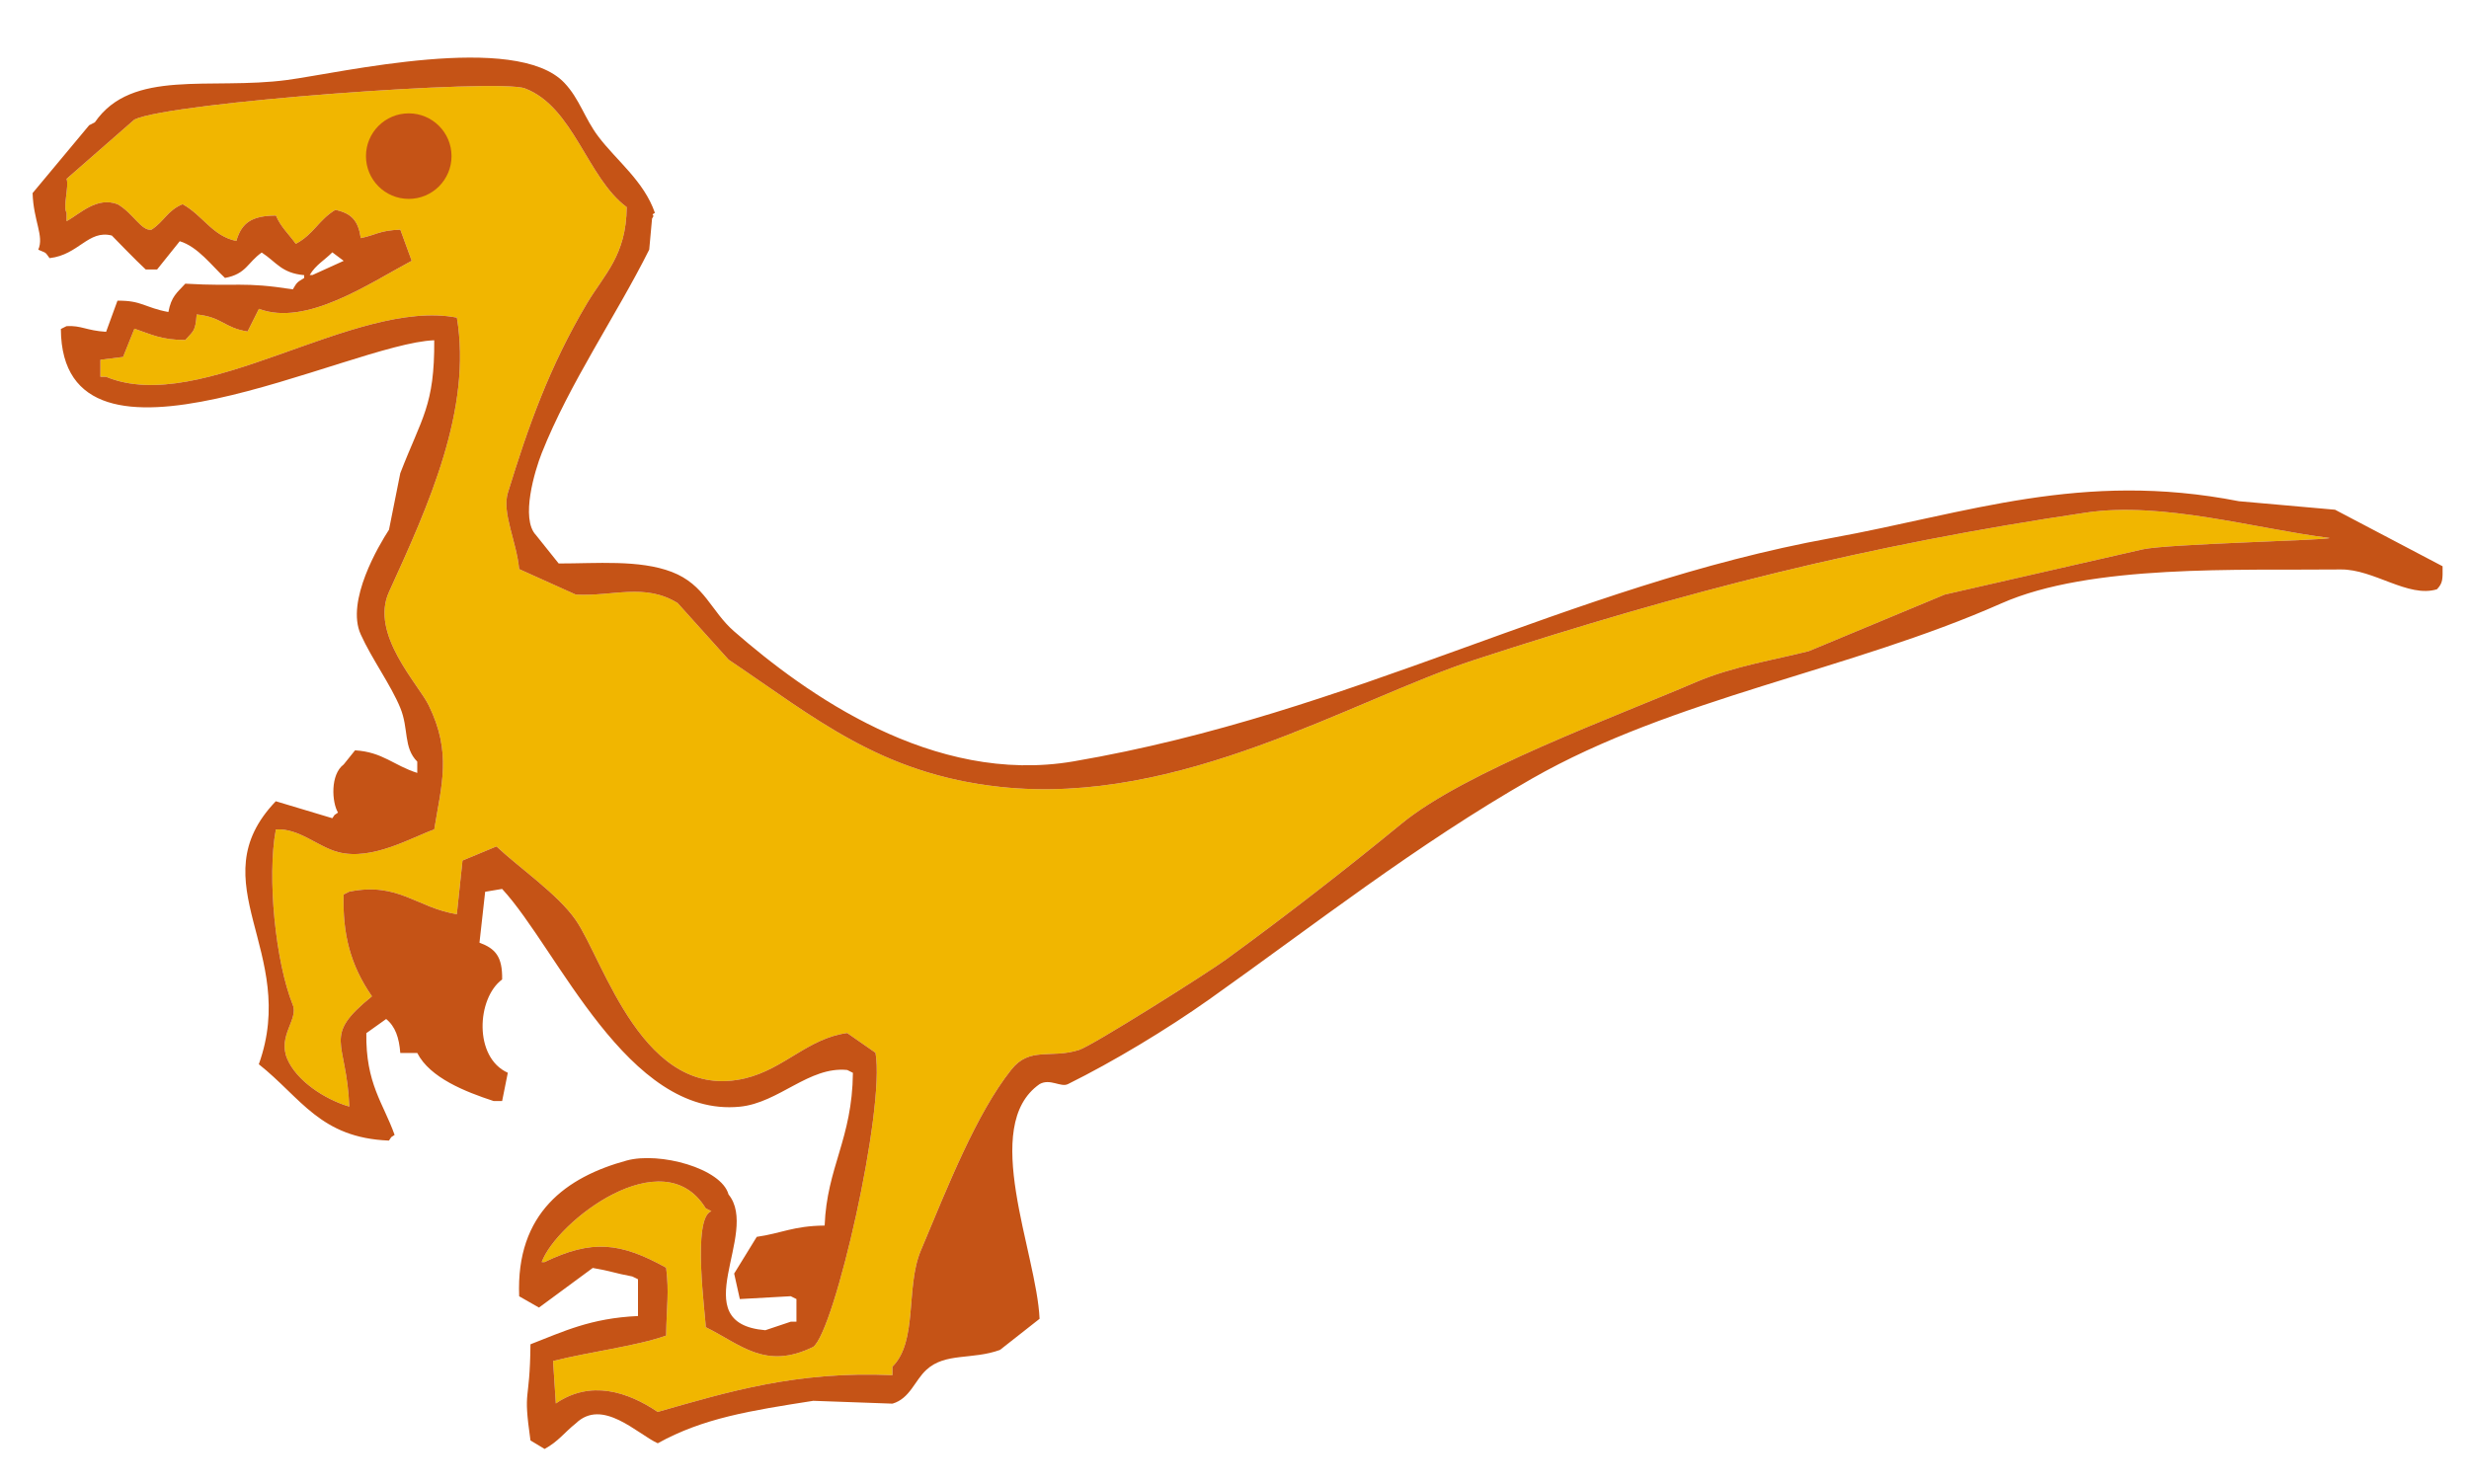
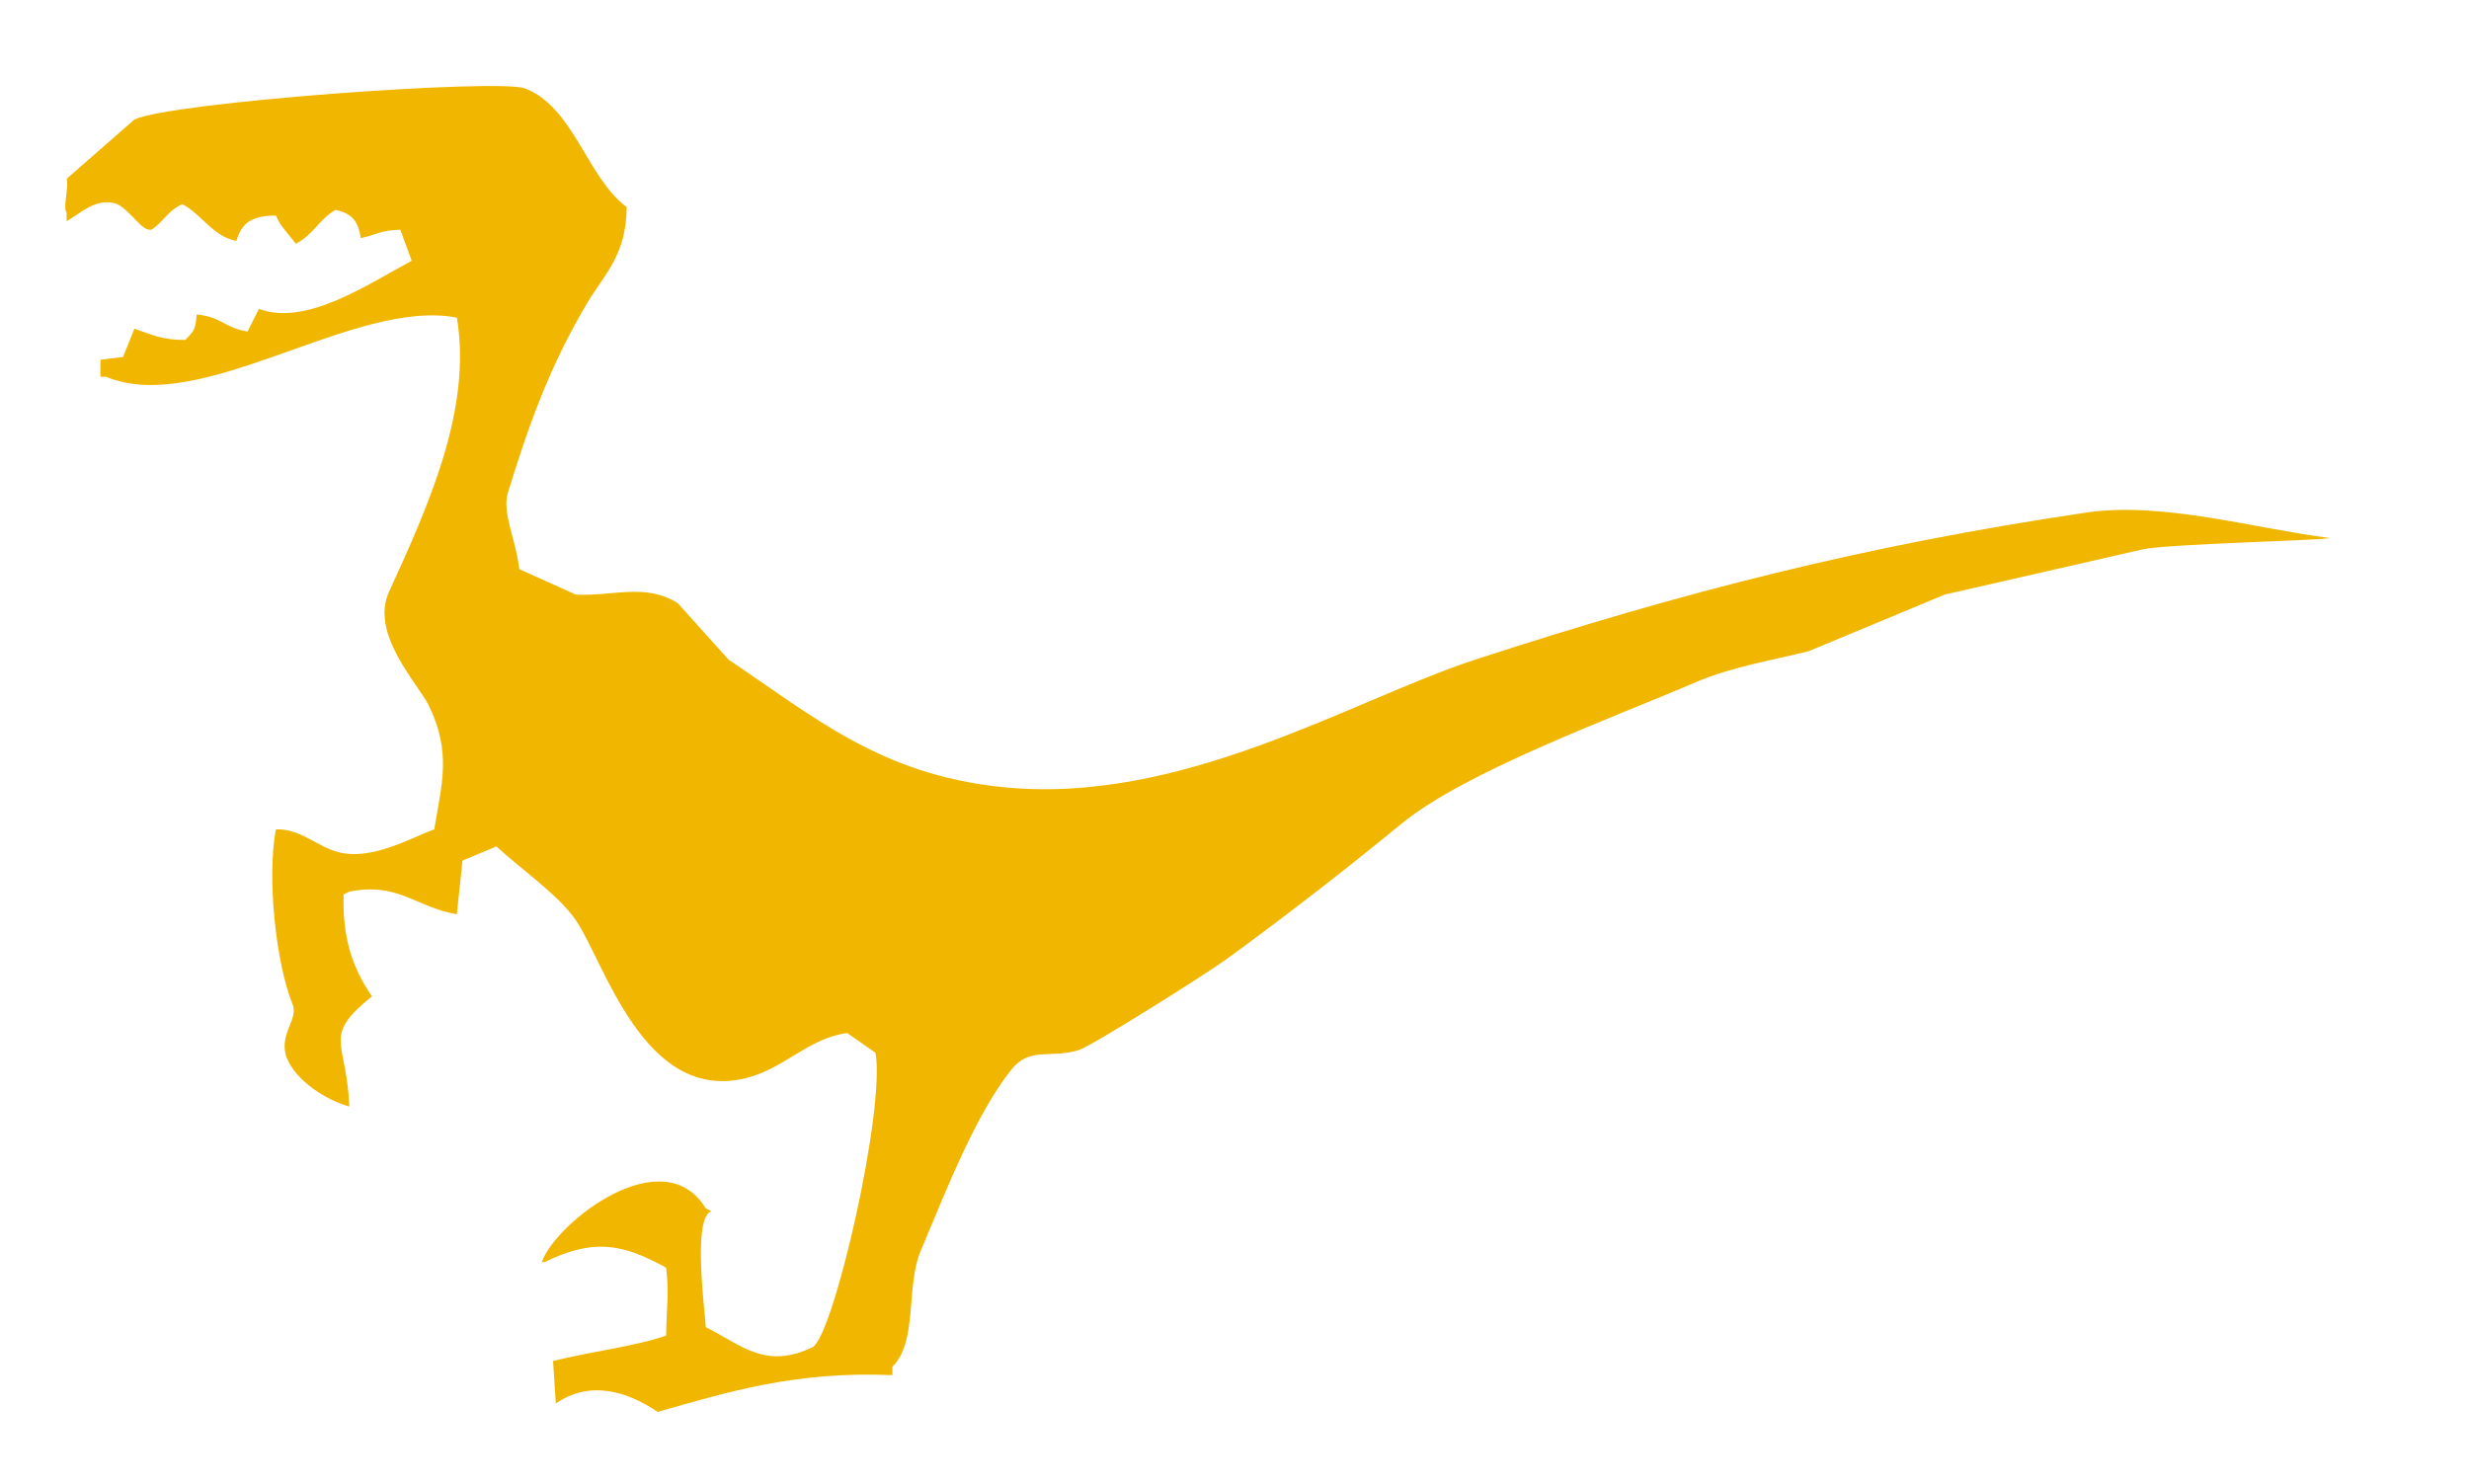
<svg xmlns="http://www.w3.org/2000/svg" version="1.1" id="レイヤー_1" x="0px" y="0px" viewBox="0 0 400 240.45" style="enable-background:new 0 0 400 240.45;" xml:space="preserve">
  <style type="text/css">
	.st0{fill-rule:evenodd;clip-rule:evenodd;fill:#F1B600;}
	.st1{fill-rule:evenodd;clip-rule:evenodd;fill:#C55316;}
</style>
  <path class="st0" d="M347.14,89.02c-10.69,2.44-21.38,4.88-32.08,7.33c-7.33,3.05-14.66,6.11-22,9.16  c-5.39,1.38-12.4,2.49-18.33,5.04c-13.18,5.66-37.36,14.46-47.66,22.92c-9.03,7.41-18.98,15.13-28.42,22  c-3.06,2.24-21.68,13.98-23.82,14.67c-4.62,1.47-7.97-0.61-11,3.21c-5.64,7.11-10.17,18.61-14.66,29.33  c-2.48,5.9-0.44,14.69-4.59,18.79c0,0.46,0,0.92,0,1.37c-15.62-0.69-26.74,2.74-38.03,5.96c-4.88-3.3-10.91-5.22-16.5-1.37  c-0.15-2.3-0.31-4.59-0.45-6.88c5.97-1.51,13.55-2.42,18.32-4.12c0.08-5.12,0.5-6.83,0-11c-7.44-4.13-12.04-4.6-19.7-0.91  c-0.15,0-0.31,0-0.46,0c2.36-6.5,19.67-19.99,26.57-8.72c0.31,0.16,0.61,0.31,0.92,0.47c-3.19,1.08-0.92,17-0.92,18.79  c5.73,2.84,9.67,6.99,17.42,3.2c3.48-2.6,11.7-38.52,10.09-47.66c-1.53-1.07-3.06-2.14-4.59-3.2c-6.34,0.85-10.15,5.79-16.49,7.33  c-16.54,4-22.91-19.04-27.5-25.66c-2.9-4.18-9.06-8.37-12.83-11.91c-1.83,0.76-3.67,1.53-5.5,2.29c-0.3,2.9-0.61,5.8-0.92,8.7  c-6.56-1.08-9.47-5.26-17.42-3.66c-0.31,0.15-0.61,0.31-0.92,0.46c-0.19,6.41,1.1,11.46,4.59,16.5c-8.17,6.64-4.1,6.97-3.67,17.87  c-4.01-1.17-8.61-4.23-10.08-7.79c-1.53-3.72,1.87-6.34,0.92-8.7c-2.79-6.94-4.19-20.67-2.74-28.42c3.74-0.24,6.74,2.78,10.08,3.67  c5.55,1.47,12.11-2.48,15.58-3.67c1.16-7.18,2.89-12.44-0.92-20.16c-1.68-3.41-9.53-11.52-6.41-18.33  c6.47-14.18,13.46-29.62,11-44.45C57.38,48.26,32.7,67.5,17.19,61.06c-0.31,0-0.61,0-0.92,0c0-0.92,0-1.83,0-2.76  c1.22-0.14,2.45-0.31,3.67-0.46c0.61-1.53,1.22-3.05,1.84-4.58c2.69,0.91,4.36,1.84,8.24,1.83c1.27-1.45,1.64-1.32,1.84-4.13  c4.18,0.42,4.37,2.14,8.25,2.76c0.61-1.22,1.22-2.45,1.84-3.67c7.67,2.9,17.83-4.11,24.75-7.79c-0.61-1.68-1.22-3.37-1.84-5.04  c-3.4,0.12-3.86,0.83-6.41,1.37c-0.41-2.79-1.45-4.02-4.12-4.58c-2.75,1.65-3.48,3.95-6.41,5.5c-1.15-1.6-2.47-2.77-3.21-4.58  c-3.84,0.02-5.56,1.11-6.42,4.12c-3.89-0.8-5.42-4.15-8.71-5.96c-2.47,1.02-2.99,2.81-5.04,4.13c-1.62,0.27-3.01-2.73-5.5-4.13  c-3.32-1.25-5.98,1.47-8.25,2.76c0-0.46,0-0.92,0-1.38c-0.64-0.9,0.42-4.24,0-5.49c3.66-3.21,7.33-6.41,11-9.62  c5.97-2.82,58.97-6.65,63.24-5.04c7.9,2.99,10.08,14.49,16.5,19.24c-0.06,7.82-3.61,10.87-6.42,15.58  c-6.11,10.27-9.56,20.05-12.83,30.71c-1,3.25,1.4,7.85,1.83,12.37c3.06,1.37,6.12,2.75,9.17,4.13c5.97,0.34,11.16-1.93,16.5,1.37  c2.75,3.06,5.5,6.11,8.25,9.17c14.01,9.42,24.59,18.51,43.99,20.62c29.23,3.17,56.97-14.09,76.99-20.62  c33.98-11.08,63.24-18.53,98.99-23.83c12.31-1.83,27.42,2.62,39.41,4.12C377.15,87.55,351.19,88.12,347.14,89.02z" />
  <g>
-     <path class="st1" d="M395.72,91.76c-5.81-3.05-11.61-6.11-17.42-9.16c-5.19-0.47-10.39-0.92-15.58-1.38   c-25.48-4.99-44.01,1.96-65.99,5.96c-42.75,7.77-77.29,28.41-122.81,36.2c-22.82,3.9-43.46-11.01-55-21.08   c-3.76-3.28-4.71-7.55-10.08-9.62c-5.27-2.02-12.24-1.36-18.33-1.37c-1.22-1.53-2.45-3.06-3.67-4.59   c-2.56-2.66-0.18-10.5,0.92-13.28c4.5-11.36,12.11-22.35,17.42-32.99c0.15-1.68,0.31-3.37,0.46-5.04c0.63-0.82-0.43-0.4,0.46-0.92   c-1.78-5.15-6.21-8.45-9.17-12.37c-2.22-2.93-3.04-6.11-5.5-8.7c-7.85-8.28-36.25-1.61-44.91-0.46   c-12.49,1.66-25.14-1.9-31.16,6.87c-0.31,0.16-0.61,0.31-0.91,0.46l-9.17,11c0.14,4.53,1.9,6.95,0.92,9.17   c1.36,0.61,1.03,0.27,1.83,1.37c4.73-0.53,6.26-4.64,10.09-3.66c0,0,4.03,4.17,5.49,5.5c0.61,0,1.22,0,1.84,0   c1.22-1.53,2.45-3.05,3.67-4.58c2.93,0.87,5.25,4.04,7.33,5.95c3.47-0.65,3.62-2.48,5.95-4.12c2.4,1.56,3.18,3.33,6.88,3.67   c0,0.15,0,0.31,0,0.46c-1.16,0.7-1.15,0.67-1.84,1.84c-8.18-1.28-8.84-0.42-17.42-0.92c-1.37,1.5-2.26,2.05-2.74,4.59   c-3.82-0.7-4.33-1.9-8.25-1.83c-0.61,1.68-1.23,3.37-1.84,5.04c-3.26-0.21-4-1.06-6.41-0.92c-0.31,0.15-0.61,0.31-0.92,0.46   c0.16,27.22,46.81,2.29,60.49,1.83c0.07,10.59-2.02,12.52-5.5,21.54c-0.61,3.05-1.22,6.11-1.83,9.16   c-1.63,2.5-7.03,11.57-4.58,16.96c1.8,3.99,4.89,8.2,6.41,11.91c1.4,3.4,0.47,6.43,2.75,8.71c0,0.62,0,1.23,0,1.83   c-3.86-1.23-5.6-3.39-10.08-3.66c-0.61,0.76-1.22,1.53-1.84,2.29c-2.2,1.63-1.92,6.14-0.92,7.8c-0.87,0.64-0.28,0.03-0.92,0.91   c-3.05-0.91-6.11-1.83-9.16-2.75c-12.64,13.2,3.8,24.37-2.75,42.62c6.86,5.44,9.93,11.93,21.08,12.37   c0.64-0.87,0.03-0.29,0.92-0.92c-1.84-5.17-4.7-8.31-4.58-16.49c1.07-0.76,2.14-1.53,3.21-2.29c1.48,1.2,2.1,3.02,2.29,5.5   c0.92,0,1.84,0,2.75,0c2.04,4.03,7.82,6.3,12.37,7.79c0.46,0,0.92,0,1.38,0c0.31-1.52,0.61-3.05,0.92-4.58   c-5.56-2.49-5.03-12.09-0.92-15.12c0.07-3.72-1.11-5.01-3.67-5.96c0.31-2.75,0.61-5.5,0.92-8.25c0.92-0.16,1.83-0.31,2.75-0.46   c9.05,9.8,20.29,37.08,38.5,35.29c6.36-0.63,11.21-6.58,17.41-5.95c0.31,0.15,0.61,0.31,0.92,0.46   c-0.11,10.75-4.22,15.27-4.58,24.75c-5.07,0.05-7.04,1.27-11,1.83c-1.22,1.98-2.44,3.97-3.66,5.95c0.31,1.38,0.61,2.76,0.92,4.13   c2.74-0.15,5.49-0.31,8.25-0.46c0.3,0.15,0.61,0.31,0.92,0.46c0,1.22,0,2.44,0,3.67c-0.31,0-0.61,0-0.92,0   c-1.38,0.46-2.75,0.92-4.12,1.38c-13.34-1.13-0.8-15.69-5.96-22c-1.15-4.24-11.17-6.95-16.5-5.5c-9.7,2.65-17.97,8.45-17.42,22   c1.07,0.61,2.14,1.22,3.21,1.83c2.91-2.14,5.81-4.28,8.71-6.42c3.02,0.51,3.5,0.84,6.41,1.38c0.31,0.15,0.61,0.3,0.92,0.45   c0,1.99,0,3.98,0,5.96c-7.7,0.35-12.1,2.52-17.42,4.58c-0.1,10.01-1.25,6.73,0,15.58c0.77,0.46,1.53,0.92,2.29,1.38   c2.24-1.22,3.22-2.69,5.04-4.13c4.33-4.2,9.97,1.7,13.29,3.21c7.36-4.08,14.95-5.28,25.2-6.88c4.28,0.16,8.56,0.3,12.83,0.46   c2.84-0.83,3.61-3.78,5.51-5.5c3.07-2.81,7.41-1.57,11.91-3.21c2.14-1.68,4.28-3.35,6.41-5.04c-0.47-10.75-9.7-31.27,0-38.03   c1.7-0.97,3.43,0.57,4.59,0c7.33-3.63,15.99-8.84,22.91-13.74c17.01-12.07,33.57-25.08,52.24-35.75   c22.97-13.12,51.41-17.49,76.07-28.41c14.47-6.41,38.54-5.32,55-5.5c5.35-0.06,10.91,4.65,15.58,3.21   C395.78,94.47,395.74,93.85,395.72,91.76z M347.14,89.02c-10.69,2.44-21.38,4.88-32.08,7.33c-7.33,3.05-14.66,6.11-22,9.16   c-5.39,1.38-12.4,2.49-18.33,5.04c-13.18,5.66-37.36,14.46-47.66,22.92c-9.03,7.41-18.98,15.13-28.42,22   c-3.06,2.24-21.68,13.98-23.82,14.67c-4.62,1.47-7.97-0.61-11,3.21c-5.64,7.11-10.17,18.61-14.66,29.33   c-2.48,5.9-0.44,14.69-4.59,18.79c0,0.46,0,0.92,0,1.37c-15.62-0.69-26.74,2.74-38.03,5.96c-4.88-3.3-10.91-5.22-16.5-1.37   c-0.15-2.3-0.31-4.59-0.45-6.88c5.97-1.51,13.55-2.42,18.32-4.12c0.08-5.12,0.5-6.83,0-11c-7.44-4.13-12.04-4.6-19.7-0.91   c-0.15,0-0.31,0-0.46,0c2.36-6.5,19.67-19.99,26.57-8.72c0.31,0.16,0.61,0.31,0.92,0.47c-3.19,1.08-0.92,17-0.92,18.79   c5.73,2.84,9.67,6.99,17.42,3.2c3.48-2.6,11.7-38.52,10.09-47.66c-1.53-1.07-3.06-2.14-4.59-3.2c-6.34,0.85-10.15,5.79-16.49,7.33   c-16.54,4-22.91-19.04-27.5-25.66c-2.9-4.18-9.06-8.37-12.83-11.91c-1.83,0.76-3.67,1.53-5.5,2.29c-0.3,2.9-0.61,5.8-0.92,8.7   c-6.56-1.08-9.47-5.26-17.42-3.66c-0.31,0.15-0.61,0.31-0.92,0.46c-0.19,6.41,1.1,11.46,4.59,16.5c-8.17,6.64-4.1,6.97-3.67,17.87   c-4.01-1.17-8.61-4.23-10.08-7.79c-1.53-3.72,1.87-6.34,0.92-8.7c-2.79-6.94-4.19-20.67-2.74-28.42c3.74-0.24,6.74,2.78,10.08,3.67   c5.55,1.47,12.11-2.48,15.58-3.67c1.16-7.18,2.89-12.44-0.92-20.16c-1.68-3.41-9.53-11.52-6.41-18.33   c6.47-14.18,13.46-29.62,11-44.45C57.38,48.26,32.7,67.5,17.19,61.06c-0.31,0-0.61,0-0.92,0c0-0.92,0-1.83,0-2.76   c1.22-0.14,2.45-0.31,3.67-0.46c0.61-1.53,1.22-3.05,1.84-4.58c2.69,0.91,4.36,1.84,8.24,1.83c1.27-1.45,1.64-1.32,1.84-4.13   c4.18,0.42,4.37,2.14,8.25,2.76c0.61-1.22,1.22-2.45,1.84-3.67c7.67,2.9,17.83-4.11,24.75-7.79c-0.61-1.68-1.22-3.37-1.84-5.04   c-3.4,0.12-3.86,0.83-6.41,1.37c-0.41-2.79-1.45-4.02-4.12-4.58c-2.75,1.65-3.48,3.95-6.41,5.5c-1.15-1.6-2.47-2.77-3.21-4.58   c-3.84,0.02-5.56,1.11-6.42,4.12c-3.89-0.8-5.42-4.15-8.71-5.96c-2.47,1.02-2.99,2.81-5.04,4.13c-1.62,0.27-3.01-2.73-5.5-4.13   c-3.32-1.25-5.98,1.47-8.25,2.76c0-0.46,0-0.92,0-1.38c-0.64-0.9,0.42-4.24,0-5.49c3.66-3.21,7.33-6.41,11-9.62   c5.97-2.82,58.97-6.65,63.24-5.04c7.9,2.99,10.08,14.49,16.5,19.24c-0.06,7.82-3.61,10.87-6.42,15.58   c-6.11,10.27-9.56,20.05-12.83,30.71c-1,3.25,1.4,7.85,1.83,12.37c3.06,1.37,6.12,2.75,9.17,4.13c5.97,0.34,11.16-1.93,16.5,1.37   c2.75,3.06,5.5,6.11,8.25,9.17c14.01,9.42,24.59,18.51,43.99,20.62c29.23,3.17,56.97-14.09,76.99-20.62   c33.98-11.08,63.24-18.53,98.99-23.83c12.31-1.83,27.42,2.62,39.41,4.12C377.15,87.55,351.19,88.12,347.14,89.02z M50.18,44.56   c0.98-1.65,2.37-2.37,3.66-3.67c0.61,0.46,1.22,0.92,1.84,1.38c-1.68,0.76-3.36,1.53-5.04,2.29   C50.49,44.56,50.33,44.56,50.18,44.56z" />
-     <circle class="st1" cx="66.22" cy="25.3" r="6.93" />
-   </g>
+     </g>
</svg>